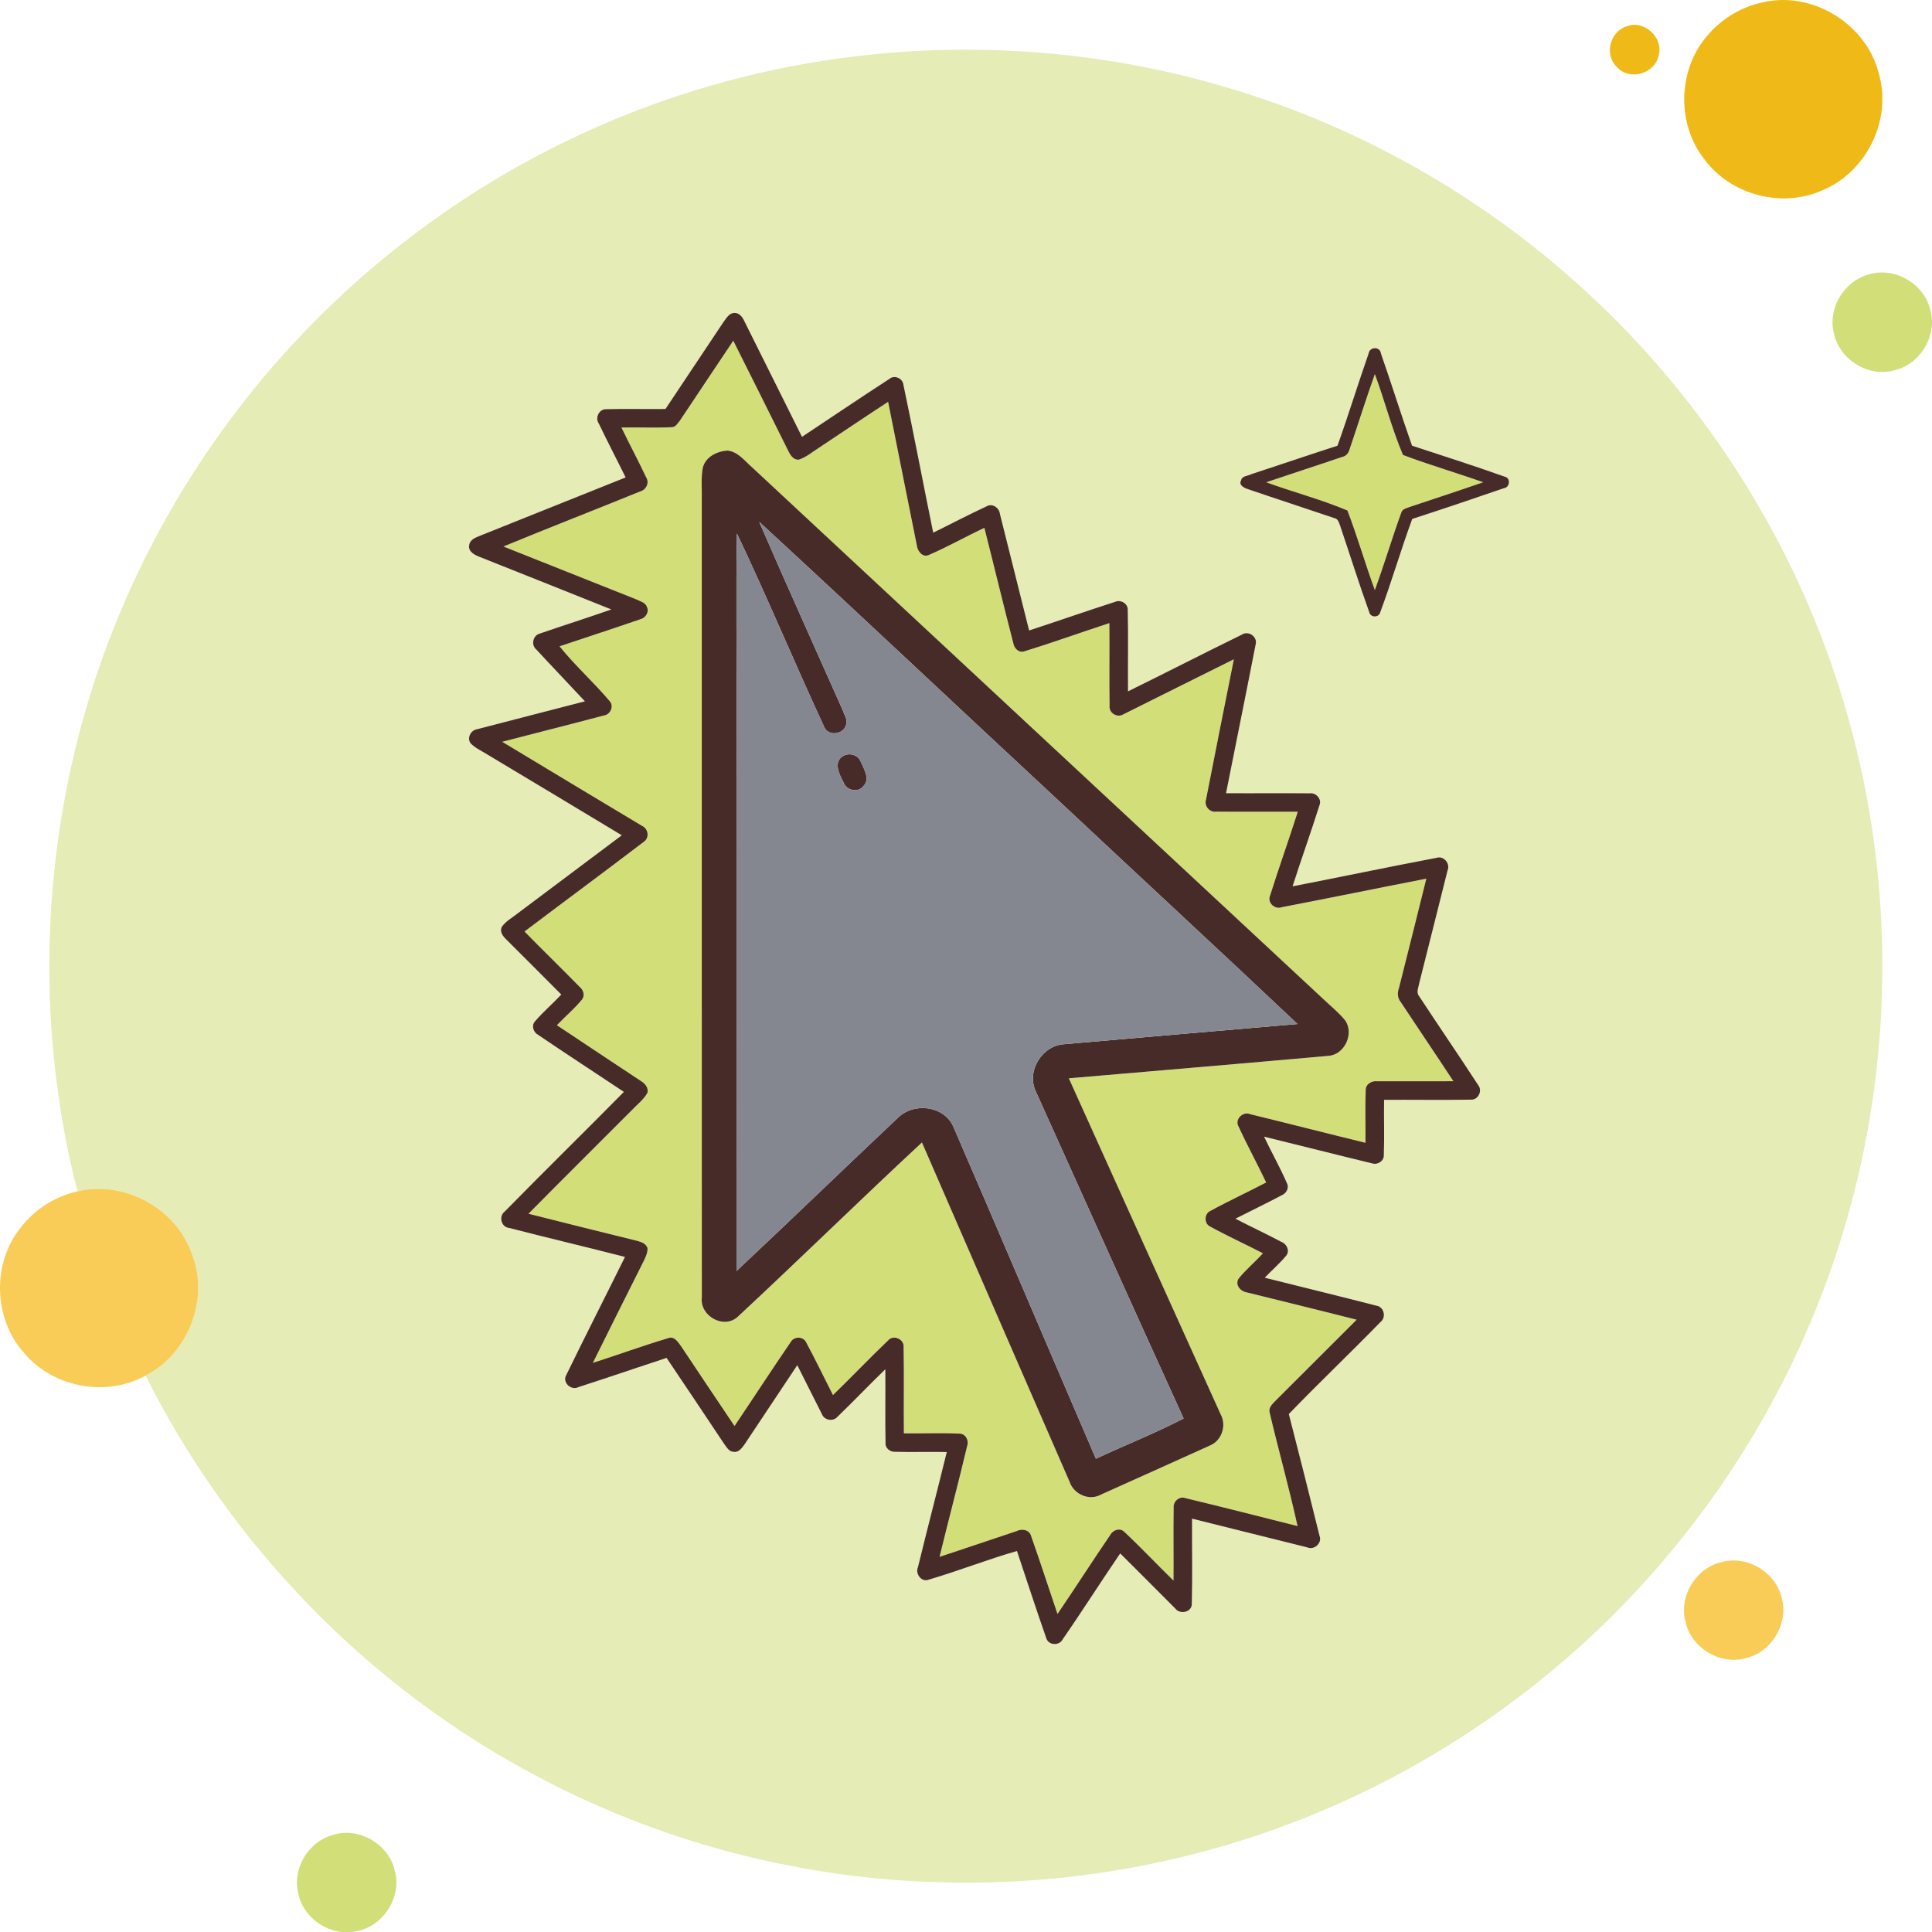
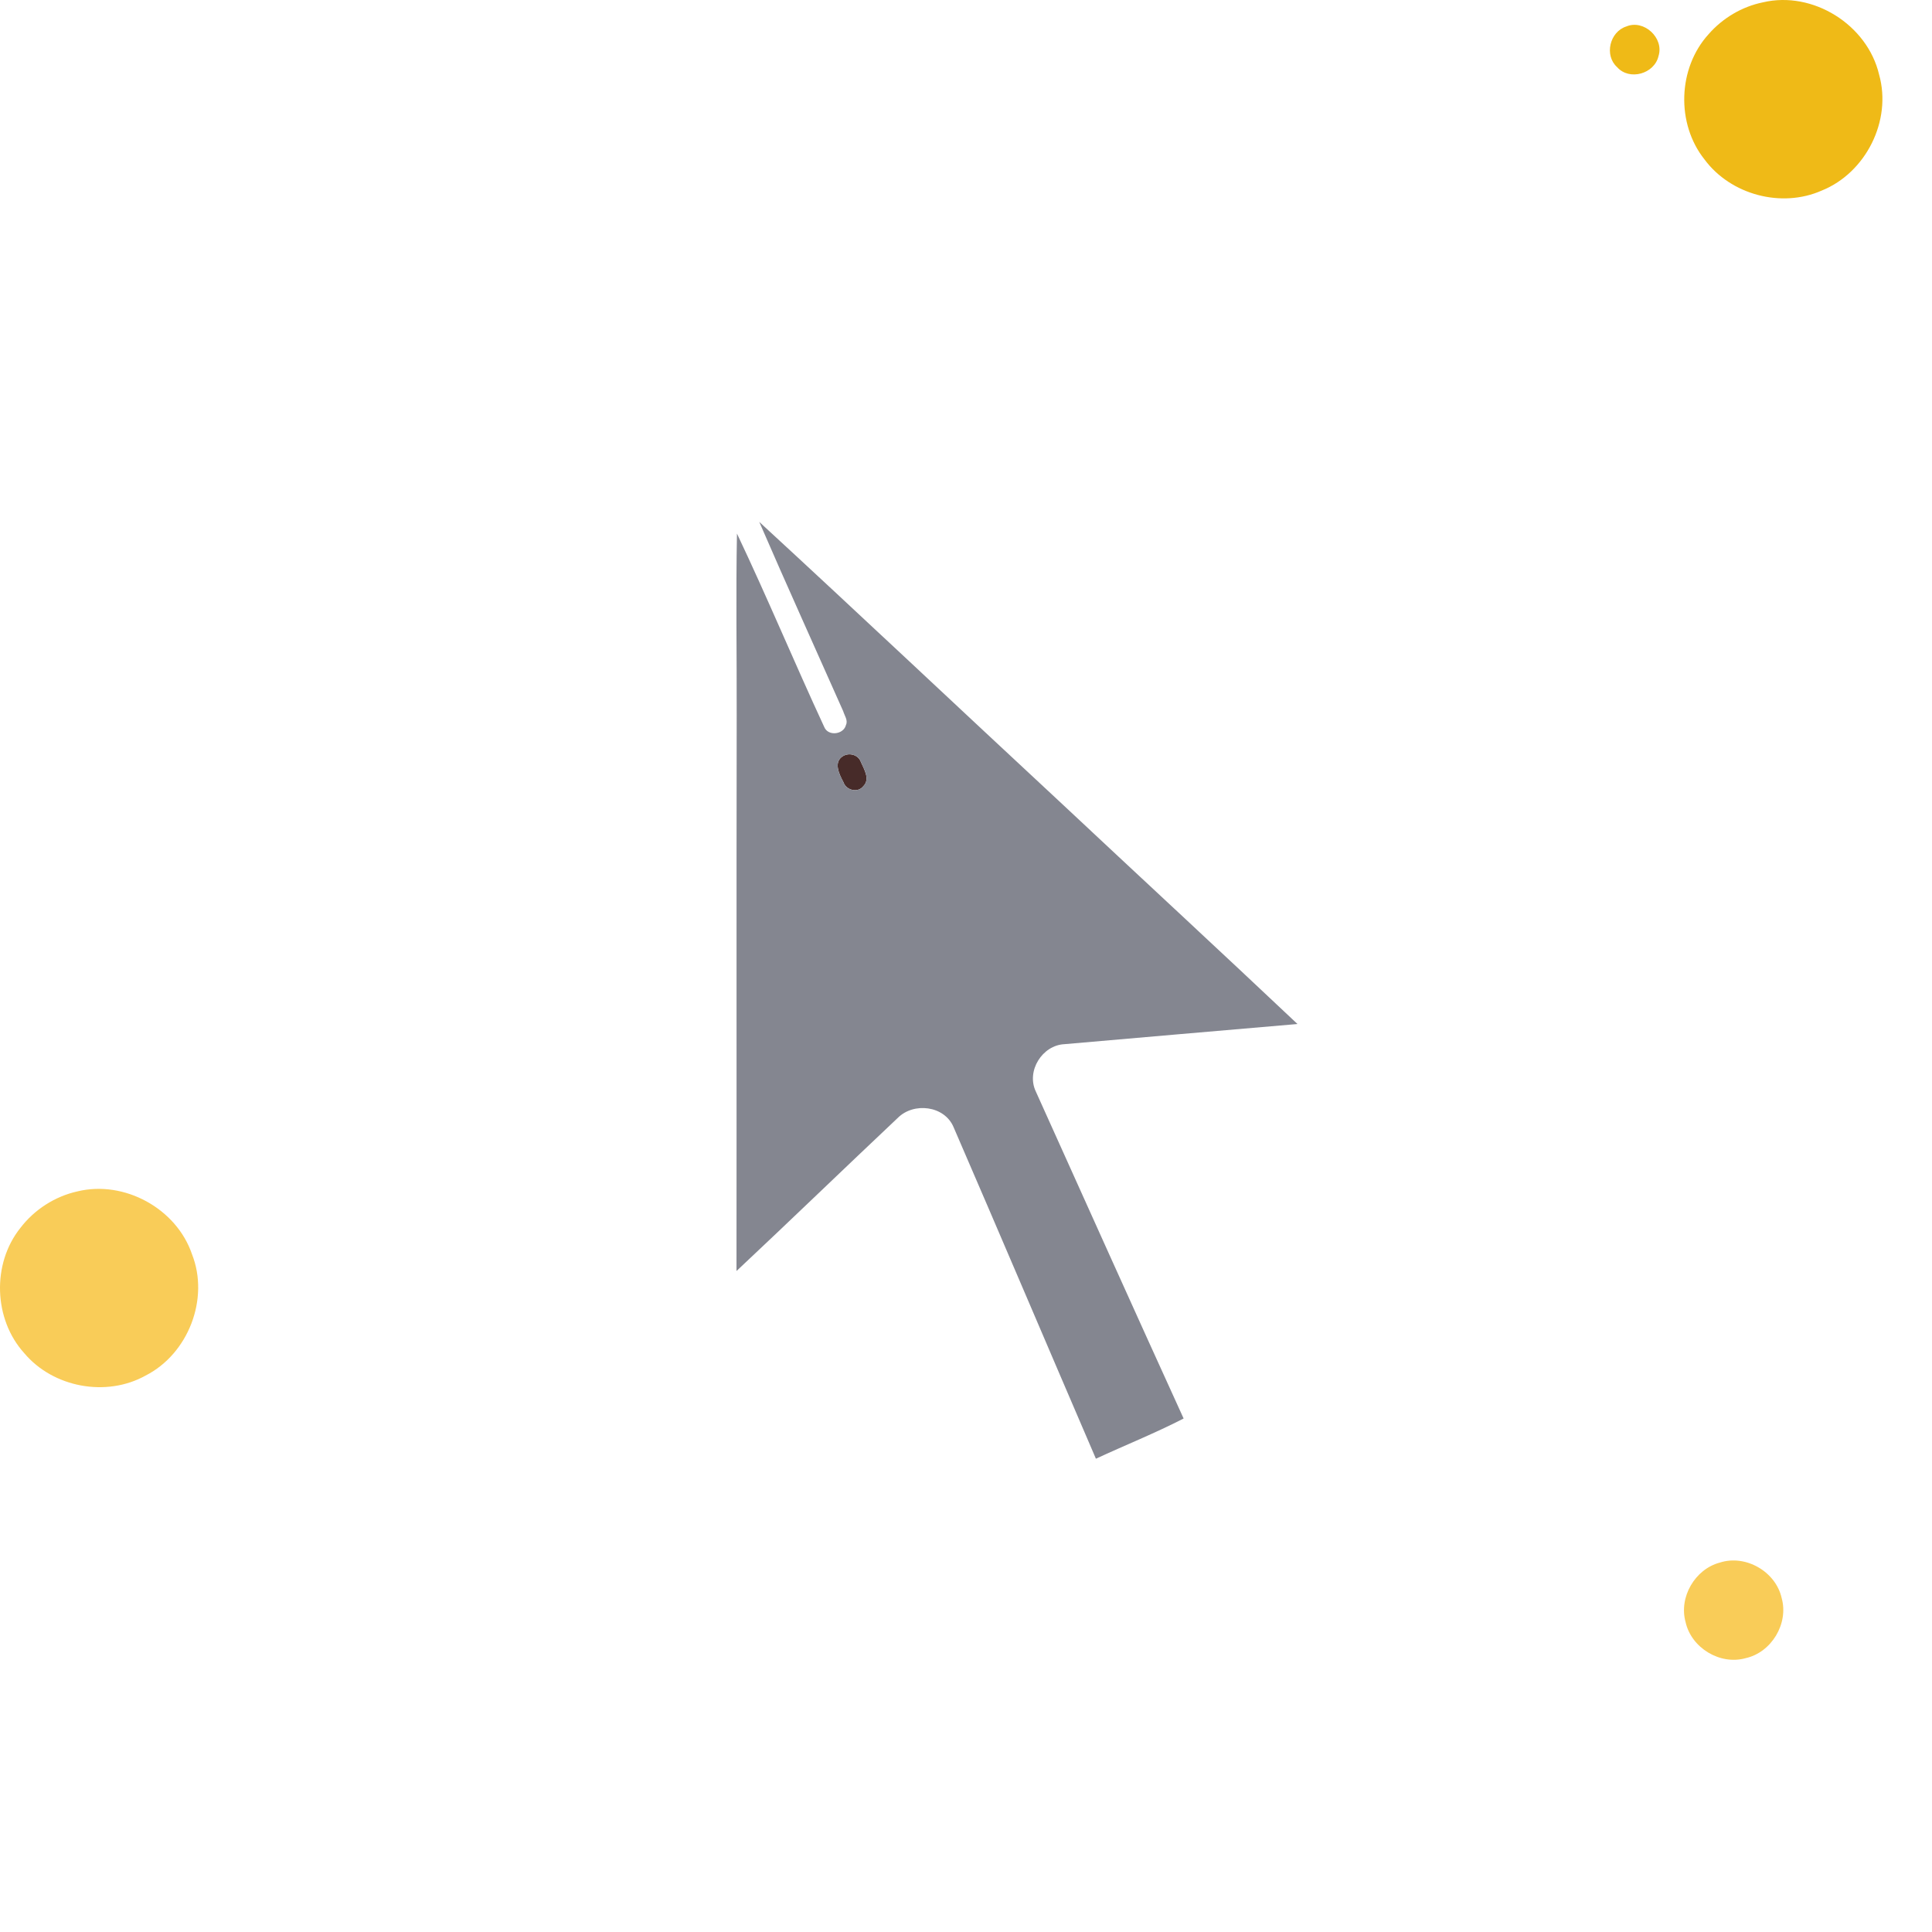
<svg xmlns="http://www.w3.org/2000/svg" width="624.036" height="624.136" viewBox="80.033 87.923 624.036 624.136">
  <path d="M649.45 88.68c16.16-3.82 33.77 7.25 37.54 23.37 4.17 14.84-4.29 31.7-18.55 37.43-12.99 5.75-29.38 1.36-37.83-10.03-9.23-11.55-8.67-29.51 1.28-40.46 4.53-5.2 10.78-8.93 17.56-10.31zm-44.11 7.79c5.66-2.37 12.23 3.7 10.4 9.53-1.29 5.77-9.41 8.11-13.39 3.6-4.22-3.82-2.36-11.43 2.99-13.13z" fill="#EFBA17" />
-   <path fill="#E5ECB6" d="M309.05 115.76c55.15-16.11 115-15.71 169.91 1.21 39.65 12.11 76.62 32.82 107.81 60.13 30.18 26.33 54.92 58.88 72.25 94.99 18.69 38.83 28.61 81.81 28.98 124.89.45 40.35-7.41 80.8-23.15 117.98-15.26 36.27-37.94 69.37-66.07 96.88-26.48 25.79-57.76 46.67-91.84 61.02-39.79 16.85-83.34 24.64-126.49 22.94-44.43-1.67-88.49-13.48-127.67-34.53-53.94-28.61-98.42-74.45-125.72-129.04 13.76-7 20.68-24.77 14.99-39.18-5-14.76-21.86-24-37-20.31C88.49 408.17 94.71 338 122.5 277.39c19.84-43.62 50.48-82.28 88.42-111.56 29.17-22.67 62.66-39.75 98.13-50.07m4.72 76.09c-6.26 9.4-12.51 18.79-18.79 28.17-6.37.08-12.75-.1-19.12.06-2.29-.07-3.7 2.72-2.43 4.62 2.8 5.85 5.82 11.6 8.68 17.43-15.71 6.3-31.41 12.59-47.13 18.87-1.38.58-3.15 1.21-3.39 2.94-.46 2.25 1.89 3.29 3.58 3.95 14.12 5.59 28.21 11.25 42.32 16.88-7.67 2.69-15.42 5.14-23.1 7.79-2.22.57-2.92 3.68-1.14 5.14 5.18 5.62 10.5 11.14 15.71 16.75-11.63 3.04-23.28 5.96-34.9 9.02-1.95.33-3.25 2.76-2.06 4.49 1.49 1.6 3.58 2.48 5.41 3.65 14.49 8.69 29 17.36 43.46 26.11-11.27 8.46-22.54 16.93-33.83 25.37-1.67 1.31-3.61 2.37-4.87 4.13-.89 1.58.31 3.13 1.42 4.18 5.91 5.93 11.86 11.81 17.74 17.76-2.78 2.98-5.91 5.62-8.56 8.73-1.15 1.34-.43 3.49 1.04 4.27 9.19 6.23 18.49 12.29 27.74 18.44-12.75 12.92-25.73 25.63-38.44 38.59-2.08 1.53-1.24 5.12 1.41 5.37 12.44 3.21 24.94 6.15 37.38 9.35-6.29 12.74-12.76 25.4-18.98 38.17-1.37 2.38 1.63 5.13 3.99 3.87 9.49-3.06 18.93-6.31 28.42-9.43 6.18 9.2 12.37 18.39 18.49 27.62.84 1.07 1.59 2.68 3.17 2.72 1.64.31 2.69-1.26 3.53-2.39 5.68-8.54 11.37-17.06 17.04-25.59 2.66 5.21 5.22 10.49 7.9 15.7.71 2.04 3.58 2.66 5.03 1.02 5.24-5.06 10.27-10.33 15.5-15.4.08 7.97-.1 15.95.07 23.92-.11 1.53 1.49 2.81 2.96 2.73 5.6.16 11.21-.04 16.82.08-3.04 12.42-6.29 24.8-9.32 37.23-.93 2.04 1.14 4.93 3.44 4.01 9.6-2.81 18.93-6.52 28.55-9.27 3.12 9.34 6.17 18.72 9.42 28.02.66 2.49 4.25 2.73 5.38.47 6.33-9.13 12.28-18.54 18.55-27.71 5.95 5.91 11.86 11.85 17.78 17.79 1.52 2.04 5.39 1.23 5.35-1.51.24-9.16.03-18.34.08-27.51 12.41 3.06 24.79 6.22 37.19 9.27 2.23 1 4.89-1.35 4-3.68-3.23-13.14-6.57-26.27-9.93-39.38 9.7-10.07 19.85-19.7 29.6-29.72 1.95-1.5 1.17-4.95-1.32-5.29-11.99-3.08-24.03-6.02-36.05-9.03 2.29-2.43 4.85-4.6 6.97-7.18 1.18-1.54.11-3.75-1.56-4.37-4.91-2.61-9.95-4.94-14.88-7.51 4.99-2.53 10.04-4.97 14.99-7.59 1.43-.59 2.41-2.32 1.67-3.81-2.23-5.14-5.01-10.03-7.41-15.09 11.66 2.86 23.3 5.82 34.96 8.64 1.69.56 3.8-.81 3.71-2.65.21-5.96-.01-11.92.08-17.89 9.32-.05 18.65.11 27.97-.06 2.4.22 3.91-2.84 2.45-4.68-6.29-9.65-12.8-19.15-19.12-28.78-1.01-1.26-.13-2.88.08-4.24 3.1-12.13 6.07-24.28 9.15-36.4.92-2.18-1.29-4.79-3.59-4.01-15.52 2.93-30.98 6.2-46.49 9.2 2.81-8.77 5.93-17.44 8.7-26.22.8-1.95-1.13-4.09-3.14-3.82-9.02-.09-18.04.02-27.05-.04 3.17-16.03 6.45-32.05 9.57-48.09.65-2.47-2.37-4.54-4.47-3.12-12.29 6.02-24.48 12.27-36.76 18.31-.09-8.76.12-17.52-.09-26.28.1-2.09-2.31-3.46-4.14-2.61-9.27 2.99-18.47 6.2-27.72 9.23-3.17-12.52-6.24-25.08-9.42-37.6-.2-2.05-2.52-3.63-4.39-2.46-5.79 2.67-11.44 5.67-17.17 8.47-3.25-15.95-6.29-31.94-9.64-47.87-.27-2.04-2.92-3.15-4.52-1.79-9.47 6.13-18.81 12.48-28.22 18.71-6.18-12.48-12.45-24.92-18.64-37.4-.6-1.32-1.67-2.76-3.3-2.62-1.64.08-2.48 1.71-3.37 2.85m208.32 10.27c-3.46 9.88-6.52 19.91-10.05 29.76-9.28 2.99-18.51 6.15-27.78 9.18-1.11.63-3.1.5-3.36 2.05-.89 1.51 1.08 2.46 2.22 2.81 9.26 3.17 18.58 6.19 27.86 9.34 1.33.2 1.56 1.63 1.98 2.67 3.13 9.25 6.05 18.59 9.36 27.78.38 1.67 2.96 1.78 3.48.13 3.74-10 6.7-20.29 10.39-30.3 9.9-3.2 19.75-6.53 29.58-9.92 1.93-.17 2.35-3.32.31-3.73-9.91-3.53-19.96-6.74-29.96-10.02-3.48-9.88-6.59-19.89-10.04-29.77-.27-2.37-3.68-2.23-3.99.02z" />
-   <path d="M683.49 176.62c8.4-2.74 18.17 2.95 20.06 11.55 2.38 8.49-3.72 18-12.37 19.53-8.38 1.96-17.45-4.16-18.9-12.6-1.77-7.86 3.48-16.36 11.21-18.48zm-383.75 47.04c5.73-8.55 11.4-17.14 17.15-25.68 5.93 11.78 11.79 23.6 17.67 35.4.69 1.41 1.63 3.13 3.49 3.02 2.41-.77 4.35-2.49 6.47-3.82 7.46-4.95 14.88-9.96 22.38-14.86 3.1 15.43 6.14 30.87 9.26 46.29.18 1.79 1.79 4.1 3.83 3.2 6.13-2.63 11.96-5.94 18-8.8 3.16 12.44 6.15 24.92 9.37 37.34.26 1.64 1.87 3.19 3.61 2.53 9.2-2.82 18.25-6.1 27.39-9.09.1 8.93-.07 17.86.07 26.78-.23 2.21 2.36 3.82 4.28 2.78 11.97-5.94 23.89-11.97 35.87-17.88-3.01 15.07-6.05 30.15-8.98 45.24-.72 2.13 1.15 4.34 3.37 3.98 8.74.08 17.5-.02 26.25.03-2.89 9.1-6.13 18.1-8.99 27.21-.87 2.23 1.66 4.48 3.84 3.62 15.57-2.98 31.1-6.2 46.67-9.21-2.92 11.77-5.86 23.53-8.83 35.29-.55 1.51-.54 3.21.54 4.52 5.64 8.55 11.41 17.03 17.03 25.6-8.18.06-16.37-.03-24.55.02-1.76-.26-3.83.93-3.77 2.87-.22 5.66.01 11.34-.08 17-12.41-3.03-24.78-6.21-37.18-9.23-2.38-1.06-5.23 1.71-3.77 4.05 2.78 6.07 6.01 11.95 8.88 18-5.97 3.12-12.11 5.95-18.01 9.18-2.02.87-2.1 4.14-.08 5.06 5.58 3.07 11.39 5.7 17.04 8.63-2.55 2.85-5.56 5.27-7.92 8.28-1.13 2.08.8 4.12 2.84 4.39 11.78 2.93 23.58 5.79 35.35 8.79-8.69 8.68-17.36 17.36-26.06 26.02-.97 1.06-2.37 2.14-2.08 3.78 2.88 12.31 6.35 24.49 9.05 36.85-12.07-3.02-24.12-6.14-36.22-9.03-1.93-.72-4 1.08-3.79 3.07-.14 7.85.02 15.7-.05 23.56-5.33-5.18-10.42-10.61-15.83-15.69-1.39-1.45-3.71-.7-4.58.92-5.77 8.46-11.3 17.09-17.06 25.56-2.84-8.37-5.55-16.79-8.5-25.12-.54-2.13-3.04-2.53-4.76-1.63-8.28 2.77-16.54 5.56-24.83 8.3 2.92-11.98 6.09-23.91 8.94-35.9.59-1.73-.55-3.88-2.47-3.9-5.99-.27-12-.01-18-.1-.1-9.32.1-18.65-.09-27.96.17-2.51-3.37-4-5.01-2.04-6.04 5.76-11.79 11.83-17.8 17.64-2.9-5.68-5.65-11.43-8.67-17.04-.94-1.96-3.93-1.97-4.97-.1-6.15 8.98-12.08 18.11-18.16 27.14-5.72-8.54-11.49-17.06-17.17-25.64-.98-1.31-2.18-3.46-4.16-2.77-8.21 2.45-16.26 5.4-24.42 8.01 5.45-11.03 10.97-22.03 16.49-33.02.61-1.28 1.24-2.62 1.15-4.05-.59-1.77-2.52-2.09-4.07-2.52-11.46-2.85-22.93-5.65-34.37-8.57 11.14-11.26 22.37-22.42 33.56-33.63 1.65-1.75 3.65-3.25 4.84-5.39.47-1.69-.79-3.08-2.11-3.87-9.03-6.02-18.11-11.96-27.11-18 2.65-2.82 5.66-5.3 8.11-8.3 1.02-1.34.44-3.11-.75-4.08-5.89-6.02-11.93-11.87-17.82-17.89 12.8-9.69 25.74-19.21 38.5-28.95 1.96-1.27 1.49-4.33-.58-5.2-15.04-9.05-30.11-18.04-45.12-27.13 10.89-2.85 21.83-5.56 32.71-8.47 2.21-.22 3.54-3.07 1.93-4.74-5.14-6.08-11.14-11.42-16.12-17.63 8.72-2.9 17.46-5.77 26.15-8.76 1.6-.37 2.87-2.32 2.1-3.88-.43-1.53-2.22-1.88-3.45-2.52-14.31-5.68-28.62-11.38-42.92-17.08 14.65-6.05 29.45-11.78 44.13-17.77 1.95-.51 3.11-2.81 1.95-4.59-2.54-5.42-5.39-10.68-7.97-16.07 5.4-.11 10.81.16 16.21-.1 1.34.02 2-1.38 2.76-2.25m7.29 15.37c-.61 3.28-.25 6.63-.32 9.95.01 86.01-.02 172.02.01 258.03-.72 5.92 7.01 10.36 11.54 6.29 20.02-18.6 39.53-37.76 59.56-56.36 15.86 36.57 31.82 73.1 47.71 109.65 1.35 4.01 6.38 6.23 10.15 4.07 11.72-5.28 23.47-10.51 35.18-15.84 3.82-1.56 5.42-6.46 3.46-10.05-16.35-36.18-32.73-72.35-49.05-108.55 27.93-2.4 55.87-4.75 83.78-7.25 5.29-.31 8.48-7.21 5.46-11.48-2.07-2.56-4.68-4.61-7.05-6.88-61.47-57.25-122.98-114.45-184.45-171.7-2.44-2.1-4.6-5.14-8.05-5.46-3.37.23-7.07 2.04-7.93 5.58zM516 232.89c2.73-8.03 5.26-16.14 8.11-24.13 3.2 8.63 5.48 17.66 9.08 26.11 8.52 3.24 17.31 5.77 25.91 8.82-7.85 2.72-15.75 5.31-23.63 7.94-1.05.44-2.5.62-2.84 1.91-3.01 8.26-5.48 16.72-8.53 24.97-3.12-8.52-5.6-17.26-8.86-25.71-8.49-3.57-17.52-5.94-26.21-9.1 8.19-2.78 16.42-5.42 24.6-8.21 1.31-.26 2.06-1.37 2.37-2.6zM187.4 680.65c8.38-2.79 18.17 2.83 20.12 11.4 2.47 8.55-3.7 18.18-12.43 19.66-8.35 1.9-17.34-4.19-18.8-12.59-1.78-7.83 3.42-16.31 11.11-18.47z" fill="#D2DF79" />
  <g fill="#472B29">
-     <path d="M313.77 191.85c.89-1.14 1.73-2.77 3.37-2.85 1.63-.14 2.7 1.3 3.3 2.62 6.19 12.48 12.46 24.92 18.64 37.4 9.41-6.23 18.75-12.58 28.22-18.71 1.6-1.36 4.25-.25 4.52 1.79 3.35 15.93 6.39 31.92 9.64 47.87 5.73-2.8 11.38-5.8 17.17-8.47 1.87-1.17 4.19.41 4.39 2.46 3.18 12.52 6.25 25.08 9.42 37.6 9.25-3.03 18.45-6.24 27.72-9.23 1.83-.85 4.24.52 4.14 2.61.21 8.76 0 17.52.09 26.28 12.28-6.04 24.47-12.29 36.76-18.31 2.1-1.42 5.12.65 4.47 3.12-3.12 16.04-6.4 32.06-9.57 48.09 9.01.06 18.03-.05 27.05.04 2.01-.27 3.94 1.87 3.14 3.82-2.77 8.78-5.89 17.45-8.7 26.22 15.51-3 30.97-6.27 46.49-9.2 2.3-.78 4.51 1.83 3.59 4.01-3.08 12.12-6.05 24.27-9.15 36.4-.21 1.36-1.09 2.98-.08 4.24 6.32 9.63 12.83 19.13 19.12 28.78 1.46 1.84-.05 4.9-2.45 4.68-9.32.17-18.65.01-27.97.06-.09 5.97.13 11.93-.08 17.89.09 1.84-2.02 3.21-3.71 2.65-11.66-2.82-23.3-5.78-34.96-8.64 2.4 5.06 5.18 9.95 7.41 15.09.74 1.49-.24 3.22-1.67 3.81-4.95 2.62-10 5.06-14.99 7.59 4.93 2.57 9.97 4.9 14.88 7.51 1.67.62 2.74 2.83 1.56 4.37-2.12 2.58-4.68 4.75-6.97 7.18 12.02 3.01 24.06 5.95 36.05 9.03 2.49.34 3.27 3.79 1.32 5.29-9.75 10.02-19.9 19.65-29.6 29.72 3.36 13.11 6.7 26.24 9.93 39.38.89 2.33-1.77 4.68-4 3.68-12.4-3.05-24.78-6.21-37.19-9.27-.05 9.17.16 18.35-.08 27.51.04 2.74-3.83 3.55-5.35 1.51-5.92-5.94-11.83-11.88-17.78-17.79-6.27 9.17-12.22 18.58-18.55 27.71-1.13 2.26-4.72 2.02-5.38-.47-3.25-9.3-6.3-18.68-9.42-28.02-9.62 2.75-18.95 6.46-28.55 9.27-2.3.92-4.37-1.97-3.44-4.01 3.03-12.43 6.28-24.81 9.32-37.23-5.61-.12-11.22.08-16.82-.08-1.47.08-3.07-1.2-2.96-2.73-.17-7.97.01-15.95-.07-23.92-5.23 5.07-10.26 10.34-15.5 15.4-1.45 1.64-4.32 1.02-5.03-1.02-2.68-5.21-5.24-10.49-7.9-15.7-5.67 8.53-11.36 17.05-17.04 25.59-.84 1.13-1.89 2.7-3.53 2.39-1.58-.04-2.33-1.65-3.17-2.72-6.12-9.23-12.31-18.42-18.49-27.62-9.49 3.12-18.93 6.37-28.42 9.43-2.36 1.26-5.36-1.49-3.99-3.87 6.22-12.77 12.69-25.43 18.98-38.17-12.44-3.2-24.94-6.14-37.38-9.35-2.65-.25-3.49-3.84-1.41-5.37 12.71-12.96 25.69-25.67 38.44-38.59-9.25-6.15-18.55-12.21-27.74-18.44-1.47-.78-2.19-2.93-1.04-4.27 2.65-3.11 5.78-5.75 8.56-8.73-5.88-5.95-11.83-11.83-17.74-17.76-1.11-1.05-2.31-2.6-1.42-4.18 1.26-1.76 3.2-2.82 4.87-4.13 11.29-8.44 22.56-16.91 33.83-25.37-14.46-8.75-28.97-17.42-43.46-26.11-1.83-1.17-3.92-2.05-5.41-3.65-1.19-1.73.11-4.16 2.06-4.49 11.62-3.06 23.27-5.98 34.9-9.02-5.21-5.61-10.53-11.13-15.71-16.75-1.78-1.46-1.08-4.57 1.14-5.14 7.68-2.65 15.43-5.1 23.1-7.79-14.11-5.63-28.2-11.29-42.32-16.88-1.69-.66-4.04-1.7-3.58-3.95.24-1.73 2.01-2.36 3.39-2.94 15.72-6.28 31.42-12.57 47.13-18.87-2.86-5.83-5.88-11.58-8.68-17.43-1.27-1.9.14-4.69 2.43-4.62 6.37-.16 12.75.02 19.12-.06 6.28-9.38 12.53-18.77 18.79-28.17m-14.03 31.81c-.76.87-1.42 2.27-2.76 2.25-5.4.26-10.81-.01-16.21.1 2.58 5.39 5.43 10.65 7.97 16.07 1.16 1.78 0 4.08-1.95 4.59-14.68 5.99-29.48 11.72-44.13 17.77 14.3 5.7 28.61 11.4 42.92 17.08 1.23.64 3.02.99 3.45 2.52.77 1.56-.5 3.51-2.1 3.88-8.69 2.99-17.43 5.86-26.15 8.76 4.98 6.21 10.98 11.55 16.12 17.63 1.61 1.67.28 4.52-1.93 4.74-10.88 2.91-21.82 5.62-32.71 8.47 15.01 9.09 30.08 18.08 45.12 27.13 2.07.87 2.54 3.93.58 5.2-12.76 9.74-25.7 19.26-38.5 28.95 5.89 6.02 11.93 11.87 17.82 17.89 1.19.97 1.77 2.74.75 4.08-2.45 3-5.46 5.48-8.11 8.3 9 6.04 18.08 11.98 27.11 18 1.32.79 2.58 2.18 2.11 3.87-1.19 2.14-3.19 3.64-4.84 5.39-11.19 11.21-22.42 22.37-33.56 33.63 11.44 2.92 22.91 5.72 34.37 8.57 1.55.43 3.48.75 4.07 2.52.09 1.43-.54 2.77-1.15 4.05-5.52 10.99-11.04 21.99-16.49 33.02 8.16-2.61 16.21-5.56 24.42-8.01 1.98-.69 3.18 1.46 4.16 2.77 5.68 8.58 11.45 17.1 17.17 25.64 6.08-9.03 12.01-18.16 18.16-27.14 1.04-1.87 4.03-1.86 4.97.1 3.02 5.61 5.77 11.36 8.67 17.04 6.01-5.81 11.76-11.88 17.8-17.64 1.64-1.96 5.18-.47 5.01 2.04.19 9.31-.01 18.64.09 27.96 6 .09 12.01-.17 18 .1 1.92.02 3.06 2.17 2.47 3.9-2.85 11.99-6.02 23.92-8.94 35.9 8.29-2.74 16.55-5.53 24.83-8.3 1.72-.9 4.22-.5 4.76 1.63 2.95 8.33 5.66 16.75 8.5 25.12 5.76-8.47 11.29-17.1 17.06-25.56.87-1.62 3.19-2.37 4.58-.92 5.41 5.08 10.5 10.51 15.83 15.69.07-7.86-.09-15.71.05-23.56-.21-1.99 1.86-3.79 3.79-3.07 12.1 2.89 24.15 6.01 36.22 9.03-2.7-12.36-6.17-24.54-9.05-36.85-.29-1.64 1.11-2.72 2.08-3.78 8.7-8.66 17.37-17.34 26.06-26.02-11.77-3-23.57-5.86-35.35-8.79-2.04-.27-3.97-2.31-2.84-4.39 2.36-3.01 5.37-5.43 7.92-8.28-5.65-2.93-11.46-5.56-17.04-8.63-2.02-.92-1.94-4.19.08-5.06 5.9-3.23 12.04-6.06 18.01-9.18-2.87-6.05-6.1-11.93-8.88-18-1.46-2.34 1.39-5.11 3.77-4.05 12.4 3.02 24.77 6.2 37.18 9.23.09-5.66-.14-11.34.08-17-.06-1.94 2.01-3.13 3.77-2.87 8.18-.05 16.37.04 24.55-.02-5.62-8.57-11.39-17.05-17.03-25.6-1.08-1.31-1.09-3.01-.54-4.52 2.97-11.76 5.91-23.52 8.83-35.29-15.57 3.01-31.1 6.23-46.67 9.21-2.18.86-4.71-1.39-3.84-3.62 2.86-9.11 6.1-18.11 8.99-27.21-8.75-.05-17.51.05-26.25-.03-2.22.36-4.09-1.85-3.37-3.98 2.93-15.09 5.97-30.17 8.98-45.24-11.98 5.91-23.9 11.94-35.87 17.88-1.92 1.04-4.51-.57-4.28-2.78-.14-8.92.03-17.85-.07-26.78-9.14 2.99-18.19 6.27-27.39 9.09-1.74.66-3.35-.89-3.61-2.53-3.22-12.42-6.21-24.9-9.37-37.34-6.04 2.86-11.87 6.17-18 8.8-2.04.9-3.65-1.41-3.83-3.2-3.12-15.42-6.16-30.86-9.26-46.29-7.5 4.9-14.92 9.91-22.38 14.86-2.12 1.33-4.06 3.05-6.47 3.82-1.86.11-2.8-1.61-3.49-3.02-5.88-11.8-11.74-23.62-17.67-35.4-5.75 8.54-11.42 17.13-17.15 25.68zm222.35-21.54c.31-2.25 3.72-2.39 3.99-.02 3.45 9.88 6.56 19.89 10.04 29.77 10 3.28 20.05 6.49 29.96 10.02 2.04.41 1.62 3.56-.31 3.73-9.83 3.39-19.68 6.72-29.58 9.92-3.69 10.01-6.65 20.3-10.39 30.3-.52 1.65-3.1 1.54-3.48-.13-3.31-9.19-6.23-18.53-9.36-27.78-.42-1.04-.65-2.47-1.98-2.67-9.28-3.15-18.6-6.17-27.86-9.34-1.14-.35-3.11-1.3-2.22-2.81.26-1.55 2.25-1.42 3.36-2.05 9.27-3.03 18.5-6.19 27.78-9.18 3.53-9.85 6.59-19.88 10.05-29.76M516 232.89c-.31 1.23-1.06 2.34-2.37 2.6-8.18 2.79-16.41 5.43-24.6 8.21 8.69 3.16 17.72 5.53 26.21 9.1 3.26 8.45 5.74 17.19 8.86 25.71 3.05-8.25 5.52-16.71 8.53-24.97.34-1.29 1.79-1.47 2.84-1.91 7.88-2.63 15.78-5.22 23.63-7.94-8.6-3.05-17.39-5.58-25.91-8.82-3.6-8.45-5.88-17.48-9.08-26.11-2.85 7.99-5.38 16.1-8.11 24.13z" />
-     <path d="M307.03 239.03c.86-3.54 4.56-5.35 7.93-5.58 3.45.32 5.61 3.36 8.05 5.46 61.47 57.25 122.98 114.45 184.45 171.7 2.37 2.27 4.98 4.32 7.05 6.88 3.02 4.27-.17 11.17-5.46 11.48-27.91 2.5-55.85 4.85-83.78 7.25 16.32 36.2 32.7 72.37 49.05 108.55 1.96 3.59.36 8.49-3.46 10.05-11.71 5.33-23.46 10.56-35.18 15.84-3.77 2.16-8.8-.06-10.15-4.07-15.89-36.55-31.85-73.08-47.71-109.65-20.03 18.6-39.54 37.76-59.56 56.36-4.53 4.07-12.26-.37-11.54-6.29-.03-86.01 0-172.02-.01-258.03.07-3.32-.29-6.67.32-9.95m18.24 17.46c8.85 20.45 18.07 40.76 27.11 61.14.41 1.42 1.61 2.93.9 4.45-.74 3.12-5.77 3.75-7.02.66-9.61-20.72-18.39-41.84-28.19-62.47-.37 19.58-.04 39.17-.09 58.76-.1 59.8 0 119.62-.06 179.43 17.47-16.38 34.68-33.04 52.1-49.46 5.15-5.14 15.06-3.98 18.01 2.98 15.43 35.65 30.62 71.42 45.98 107.11 9.42-4.38 19.1-8.23 28.33-12.99-16.04-35.17-31.87-70.43-47.76-105.67-3.1-6.57 2.09-14.91 9.28-15.24 25.09-2.2 50.18-4.35 75.26-6.51-25.51-24.1-51.31-47.91-76.92-71.92-32.35-30.04-64.46-60.36-96.93-90.27z" />
    <path d="M352.29 332.16c2.04-1.26 4.99-.45 5.81 1.89 1.04 2.37 3.08 5.57.76 7.84-1.76 2.26-5.52 1.29-6.39-1.3-1.32-2.49-3.36-6.47-.18-8.43z" />
  </g>
  <path fill="#848690" d="M325.27 256.49c32.47 29.91 64.58 60.23 96.93 90.27 25.61 24.01 51.41 47.82 76.92 71.92-25.08 2.16-50.17 4.31-75.26 6.51-7.19.33-12.38 8.67-9.28 15.24 15.89 35.24 31.72 70.5 47.76 105.67-9.23 4.76-18.91 8.61-28.33 12.99-15.36-35.69-30.55-71.46-45.98-107.11-2.95-6.96-12.86-8.12-18.01-2.98-17.42 16.42-34.63 33.08-52.1 49.46.06-59.81-.04-119.63.06-179.43.05-19.59-.28-39.18.09-58.76 9.8 20.63 18.58 41.75 28.19 62.47 1.25 3.09 6.28 2.46 7.02-.66.71-1.52-.49-3.03-.9-4.45-9.04-20.38-18.26-40.69-27.11-61.14m27.02 75.67c-3.18 1.96-1.14 5.94.18 8.43.87 2.59 4.63 3.56 6.39 1.3 2.32-2.27.28-5.47-.76-7.84-.82-2.34-3.77-3.15-5.81-1.89z" />
  <path d="M105.05 472.74c15.14-3.69 32 5.55 37 20.31 5.69 14.41-1.23 32.18-14.99 39.18-12.68 7.07-29.86 3.87-39.19-7.23-9.94-10.96-10.5-28.91-1.25-40.46 4.52-5.92 11.16-10.19 18.43-11.8zm530.49 119.9c8.34-2.71 18.08 2.92 19.97 11.46 2.32 8.24-3.29 17.56-11.63 19.41-8.24 2.33-17.55-3.3-19.4-11.64-2.25-8.03 3.02-17.11 11.06-19.23z" fill="#F9CC58" />
</svg>